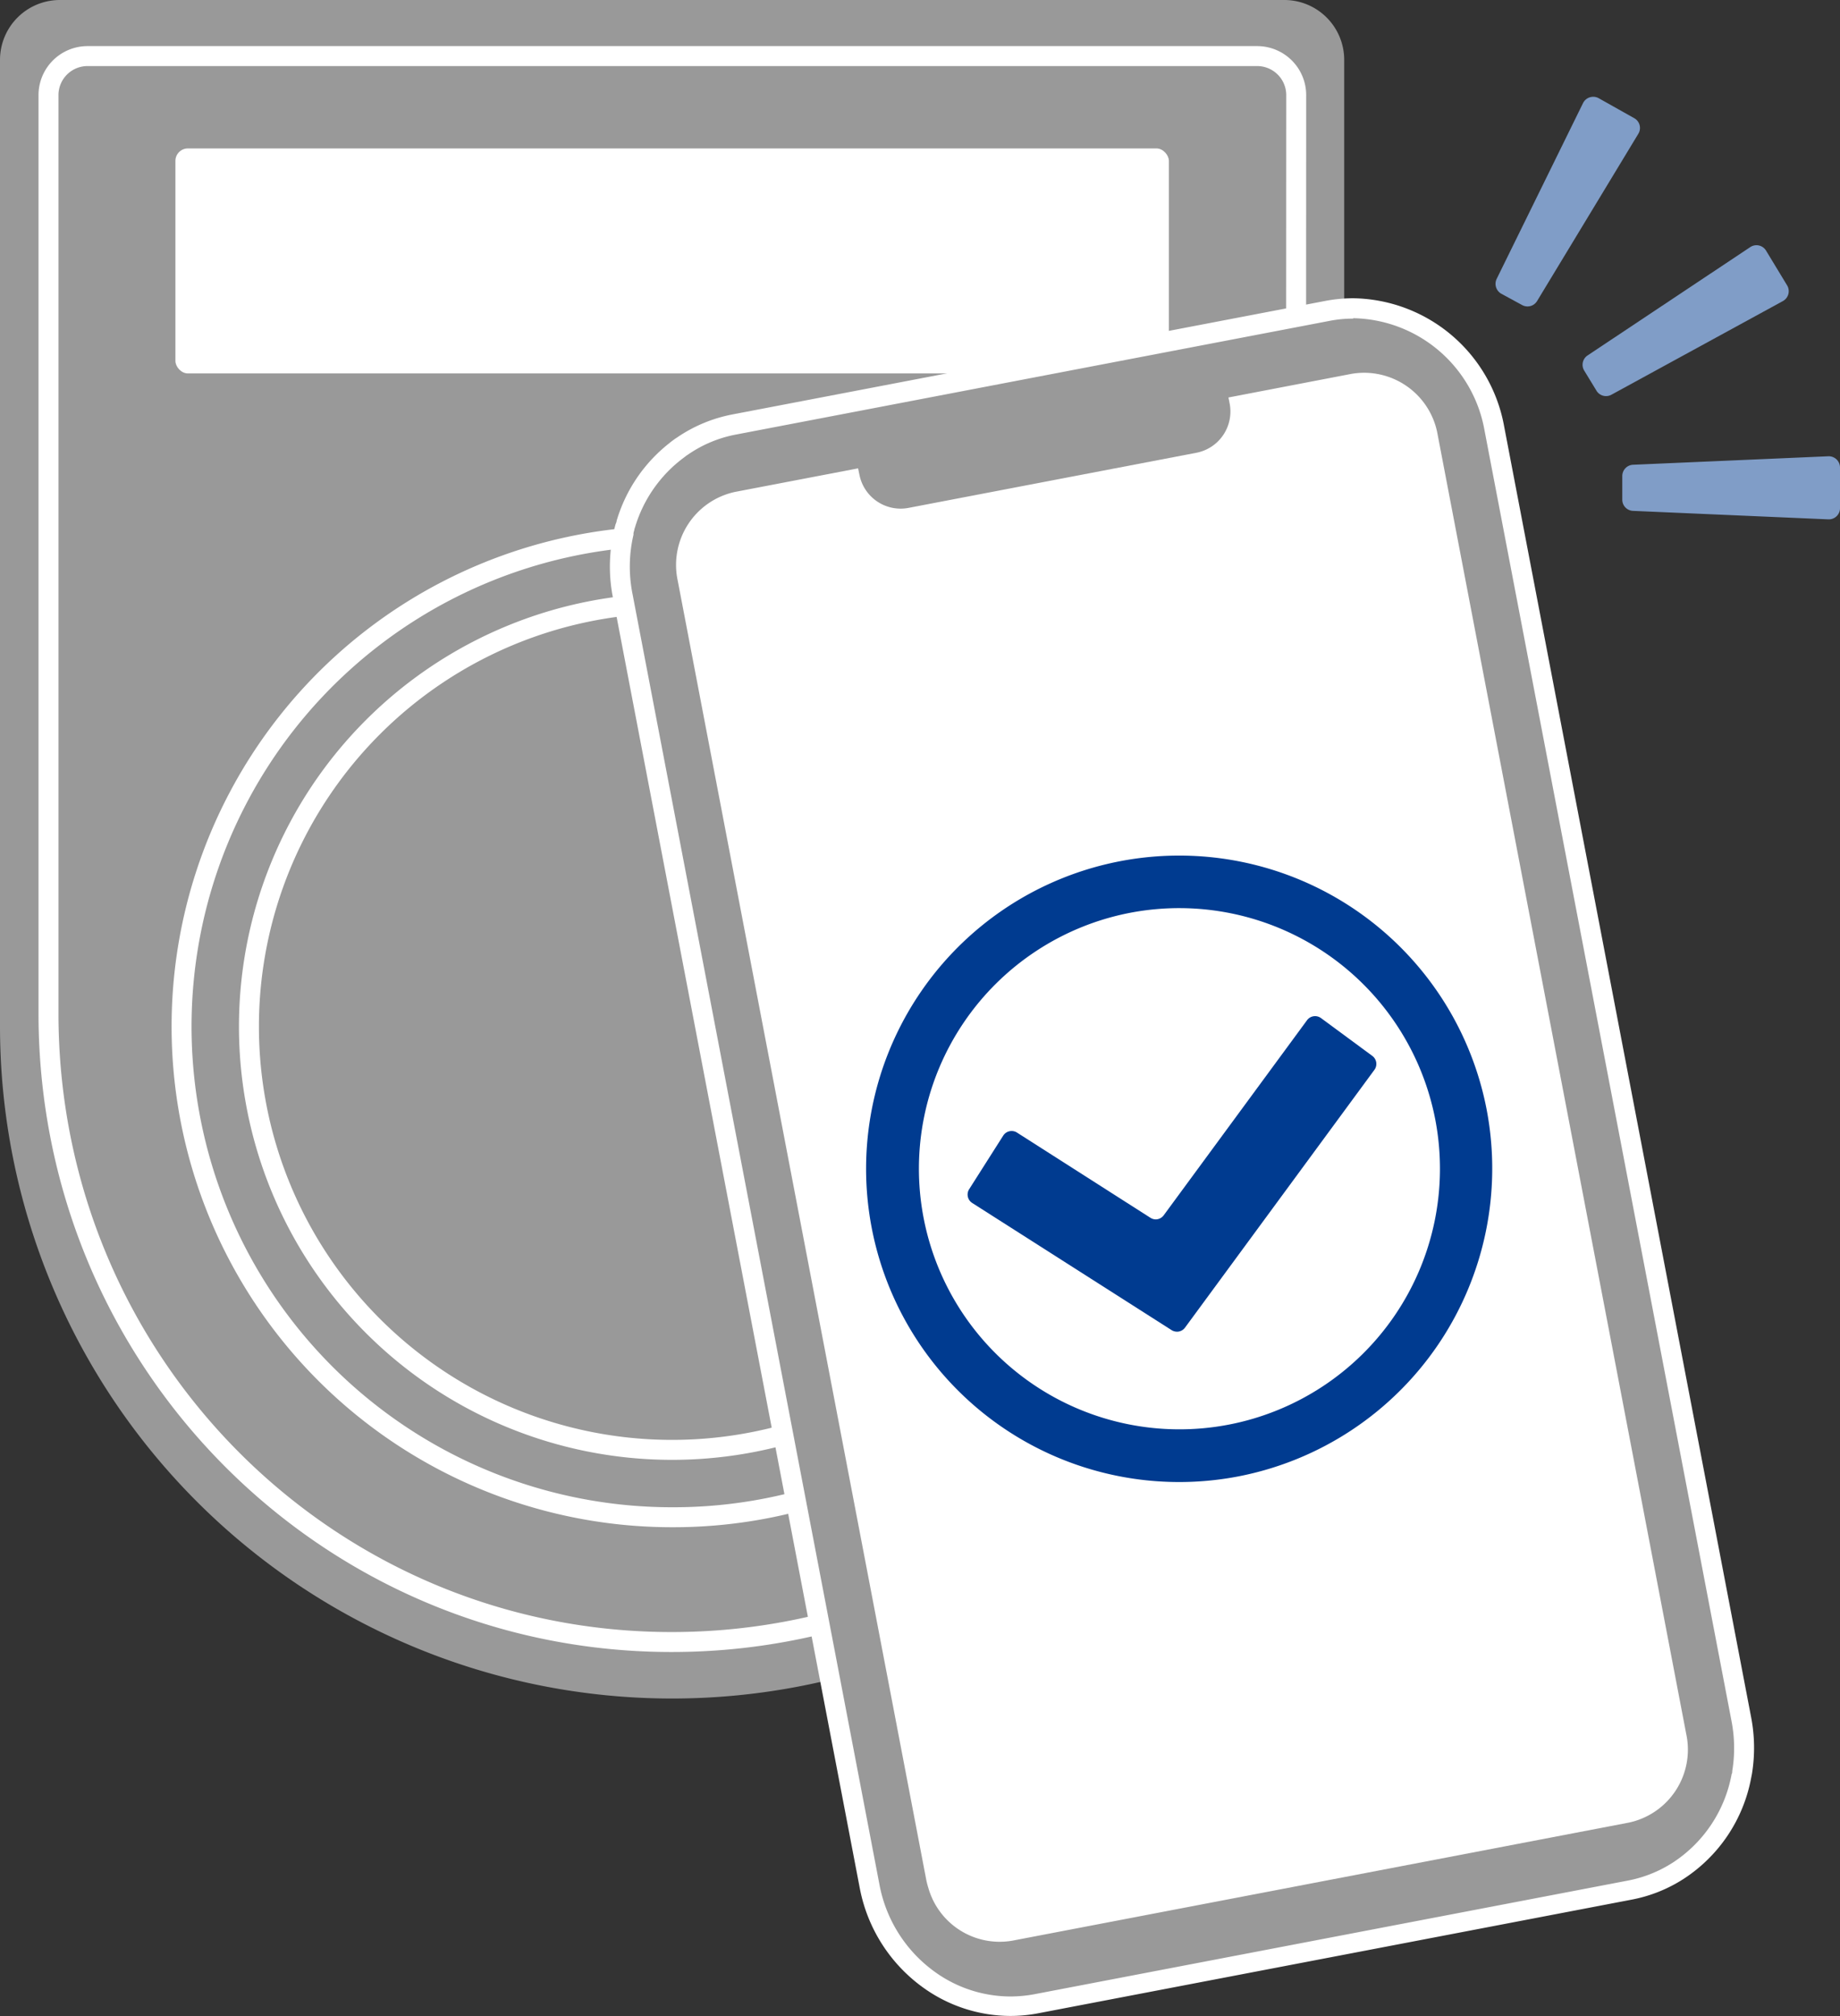
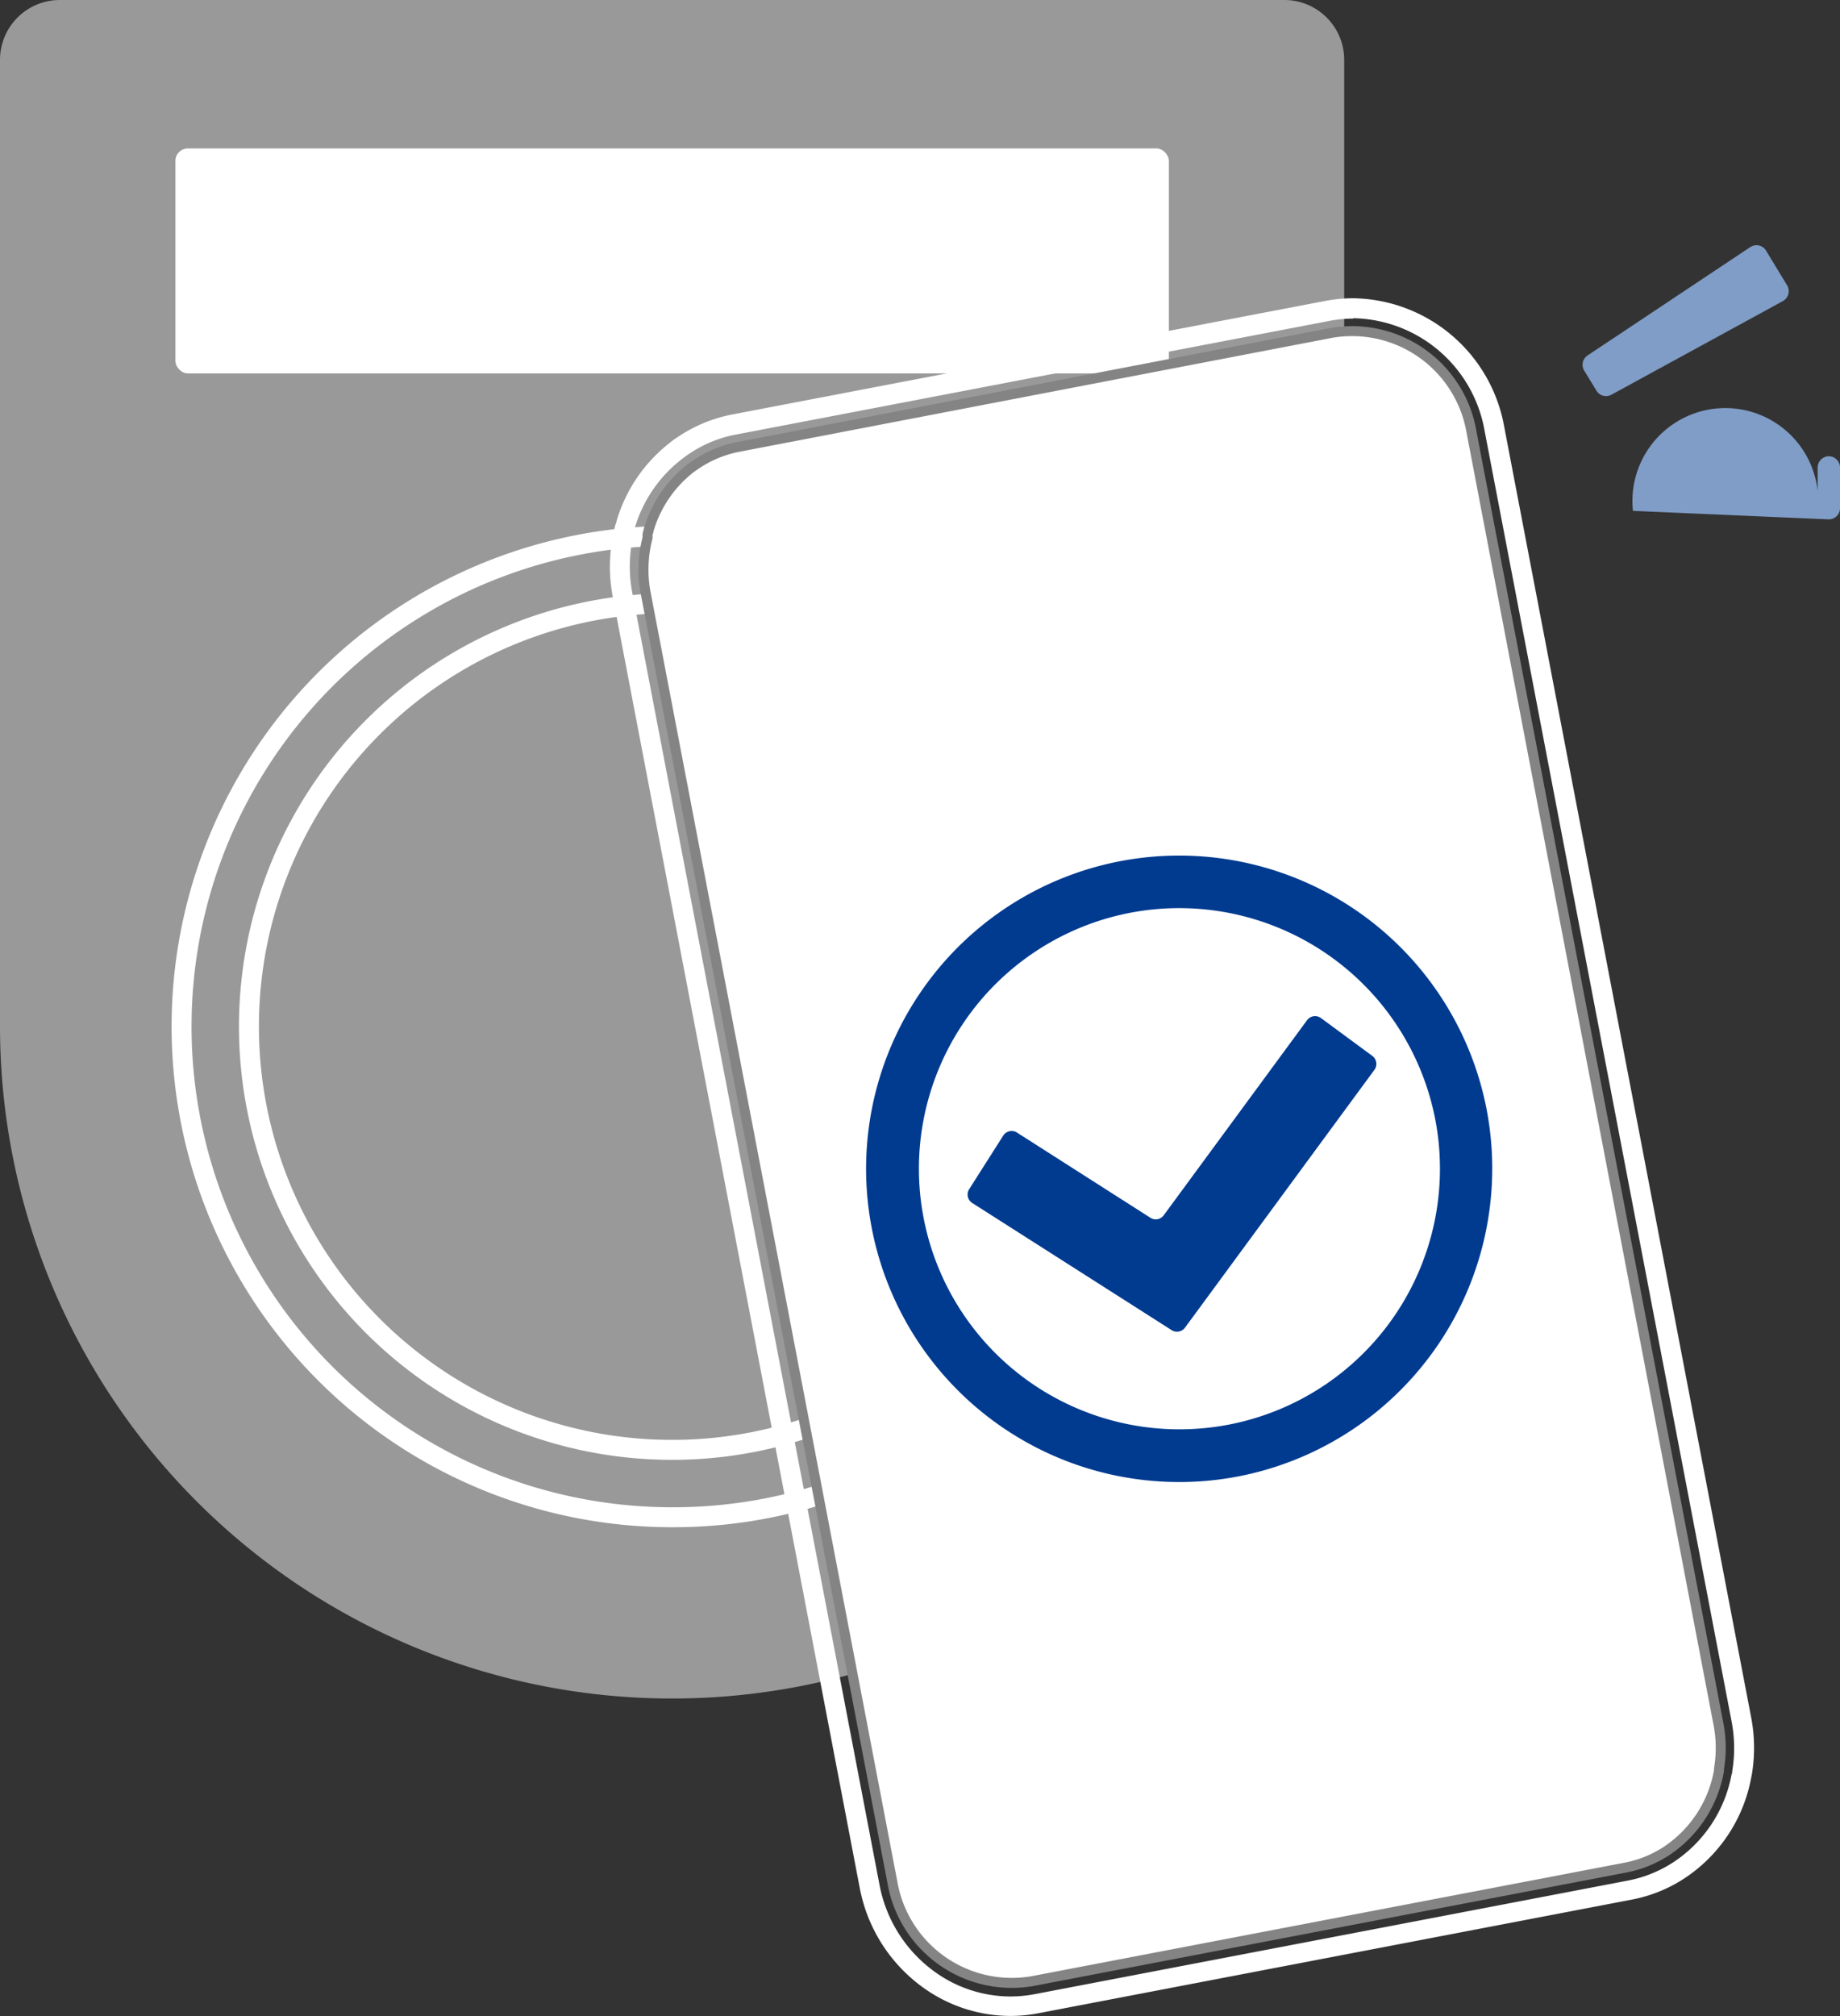
<svg xmlns="http://www.w3.org/2000/svg" width="184.41" height="202" viewBox="0 0 184.41 202">
  <rect x="0" y="0" width="184.41" height="202" fill="#333333" stroke="none" />
  <defs>
    <style>.cls-1{fill:#999;}.cls-2{fill:none;stroke:#fff;stroke-width:2px;}.cls-2,.cls-4{stroke-miterlimit:10;}.cls-3,.cls-4{fill:#fff;}.cls-4{stroke:#848484;}.cls-5{fill:#809DC7;}.cls-6{fill:#003B90;}</style>
  </defs>
  <g id="レイヤー_2" data-name="レイヤー 2">
    <g id="レイヤー_1-2" data-name="レイヤー 1">
      <path class="cls-1" d="M128.73,0H6A6,6,0,0,0,0,6V102.8a67.36,67.36,0,0,0,134.72,0V6A6,6,0,0,0,128.73,0Z" />
-       <path class="cls-2" d="M129.87,102a62.5,62.5,0,0,1-60.28,62.46C34,165.73,4.86,137.15,4.86,101.53v-92a3.91,3.91,0,0,1,3.9-3.91H126a3.91,3.91,0,0,1,3.91,3.91Z" />
      <path class="cls-2" d="M67.36,152a49.16,49.16,0,1,1,34.76-14.4A48.81,48.81,0,0,1,67.36,152Zm0-91.57a42.41,42.41,0,1,0,42.41,42.41A42.46,42.46,0,0,0,67.36,60.39Z" />
      <rect class="cls-3" x="17.58" y="14.87" width="99.57" height="22.54" rx="1.25" />
      <path class="cls-4" d="M64.67,59.2,89.43,188.53a12.15,12.15,0,0,0,14,9.95L162.9,187.1a11.38,11.38,0,0,0,3.78-1.45l.26-.16a12.19,12.19,0,0,0,5.34-8.09l0-.19a12.57,12.57,0,0,0-.06-4.53L147.49,43.34a12.15,12.15,0,0,0-14-10L74,44.77a11.53,11.53,0,0,0-4.29,1.79.71.71,0,0,0-.14.1,4.84,4.84,0,0,0-.46.33A12.17,12.17,0,0,0,65,53.13c0,.13-.07.25-.1.38a1.21,1.21,0,0,0,0,.18,1.16,1.16,0,0,0,0,.18A12.73,12.73,0,0,0,64.67,59.2Z" />
-       <path class="cls-1" d="M101.27,201a14,14,0,0,1-8.11-2.62,14.87,14.87,0,0,1-6-9.41L62.4,59.63a14.77,14.77,0,0,1,.12-6.28s0-.12,0-.19a3.46,3.46,0,0,1,.09-.35l.11-.37a14.51,14.51,0,0,1,4.95-7.27c.17-.14.36-.27.54-.4l.16-.11a13.77,13.77,0,0,1,5.18-2.16L133,31.12a14,14,0,0,1,2.58-.24,14.59,14.59,0,0,1,14.14,12l24.76,129.33a15.27,15.27,0,0,1,.08,5.35,3.72,3.72,0,0,1-.08.37,14.36,14.36,0,0,1-6.33,9.47l-.3.19a13.87,13.87,0,0,1-4.55,1.75l-59.46,11.38A13.5,13.5,0,0,1,101.27,201Z" />
      <path class="cls-3" d="M135.62,31.88A13.61,13.61,0,0,1,148.78,43.1l24.76,129.33a14.19,14.19,0,0,1,.07,5c0,.13,0,.21-.06.3a13.45,13.45,0,0,1-5.9,8.87l-.29.18a12.7,12.7,0,0,1-4.21,1.62l-59.46,11.38a13.3,13.3,0,0,1-2.42.23,13,13,0,0,1-7.53-2.43,13.91,13.91,0,0,1-5.6-8.79L63.38,59.44a14,14,0,0,1,.11-5.87s0-.09,0-.16a2.46,2.46,0,0,1,.08-.3c0-.09.06-.23.1-.37A13.49,13.49,0,0,1,68.33,46l.5-.38.14-.09a12.57,12.57,0,0,1,4.81-2l59.45-11.38a12.17,12.17,0,0,1,2.39-.23M64.81,53.67h0m0,.17h0M172.31,177.23h0M135.62,29.88a15.08,15.08,0,0,0-2.76.26L73.4,41.52a14.73,14.73,0,0,0-5.56,2.32l-.14.09c-.23.16-.43.31-.61.46a15.47,15.47,0,0,0-5.29,7.78c0,.14-.09.29-.12.4s-.06.21-.09.36a1.83,1.83,0,0,0-.06.25,16,16,0,0,0-.11,6.64L86.17,189.16a15.94,15.94,0,0,0,6.41,10,15,15,0,0,0,8.69,2.8,14.68,14.68,0,0,0,2.8-.27l59.45-11.38a14.63,14.63,0,0,0,4.88-1.87l.32-.2a15.43,15.43,0,0,0,6.79-10.15l.07-.35a16.16,16.16,0,0,0-.08-5.72L150.75,42.72a15.6,15.6,0,0,0-15.13-12.84Z" />
-       <path class="cls-5" d="M154.05,30.16,164.2,13.4a1.12,1.12,0,0,0-.43-1.57l-3.56-2a1.14,1.14,0,0,0-1.55.49L150,27.94a1.14,1.14,0,0,0,.47,1.49l2.08,1.13A1.12,1.12,0,0,0,154.05,30.16Z" />
      <path class="cls-5" d="M161.49,39.55l17.2-9.39a1.13,1.13,0,0,0,.42-1.57L177,25.11a1.12,1.12,0,0,0-1.59-.35L159.11,35.61a1.12,1.12,0,0,0-.34,1.51l1.22,2A1.12,1.12,0,0,0,161.49,39.55Z" />
-       <path class="cls-5" d="M163.66,51.18l19.58.85a1.12,1.12,0,0,0,1.17-1.13V46.84a1.13,1.13,0,0,0-1.17-1.13l-19.58.85a1.13,1.13,0,0,0-1.07,1.13v2.36A1.12,1.12,0,0,0,163.66,51.18Z" />
+       <path class="cls-5" d="M163.66,51.18l19.58.85a1.12,1.12,0,0,0,1.17-1.13V46.84a1.13,1.13,0,0,0-1.17-1.13a1.13,1.13,0,0,0-1.07,1.13v2.36A1.12,1.12,0,0,0,163.66,51.18Z" />
      <path class="cls-3" d="M92.83,188.31a7.58,7.58,0,0,0,.21.82,7.43,7.43,0,0,0,8.42,5.29l61.79-11.83a7.47,7.47,0,0,0,5.75-8.87L144.09,43.57a7.48,7.48,0,0,0-8.62-6.12l-12.35,2.37.12.61a4.21,4.21,0,0,1-3.34,4.93L91.06,50.88a4.21,4.21,0,0,1-4.93-3.34L86,46.92,73.67,49.28a7.48,7.48,0,0,0-5.75,8.87Z" />
      <path class="cls-6" d="M124.1,147.91A31.38,31.38,0,1,1,149,111.18,31.42,31.42,0,0,1,124.1,147.91ZM113.29,91.44a26.11,26.11,0,1,0,30.56,20.73A26.14,26.14,0,0,0,113.29,91.44Z" />
      <path class="cls-6" d="M137.76,107.16l-19,25.85a1,1,0,0,1-.74.4,1.06,1.06,0,0,1-.59-.15l-20-12.75a1,1,0,0,1-.3-1.37l3.42-5.38a1,1,0,0,1,1.37-.3L115.3,122a1,1,0,0,0,.54.16,1,1,0,0,0,.79-.41L131,102.2a1,1,0,0,1,1.39-.21l5.13,3.78A1,1,0,0,1,137.76,107.16Z" />
    </g>
  </g>
</svg>